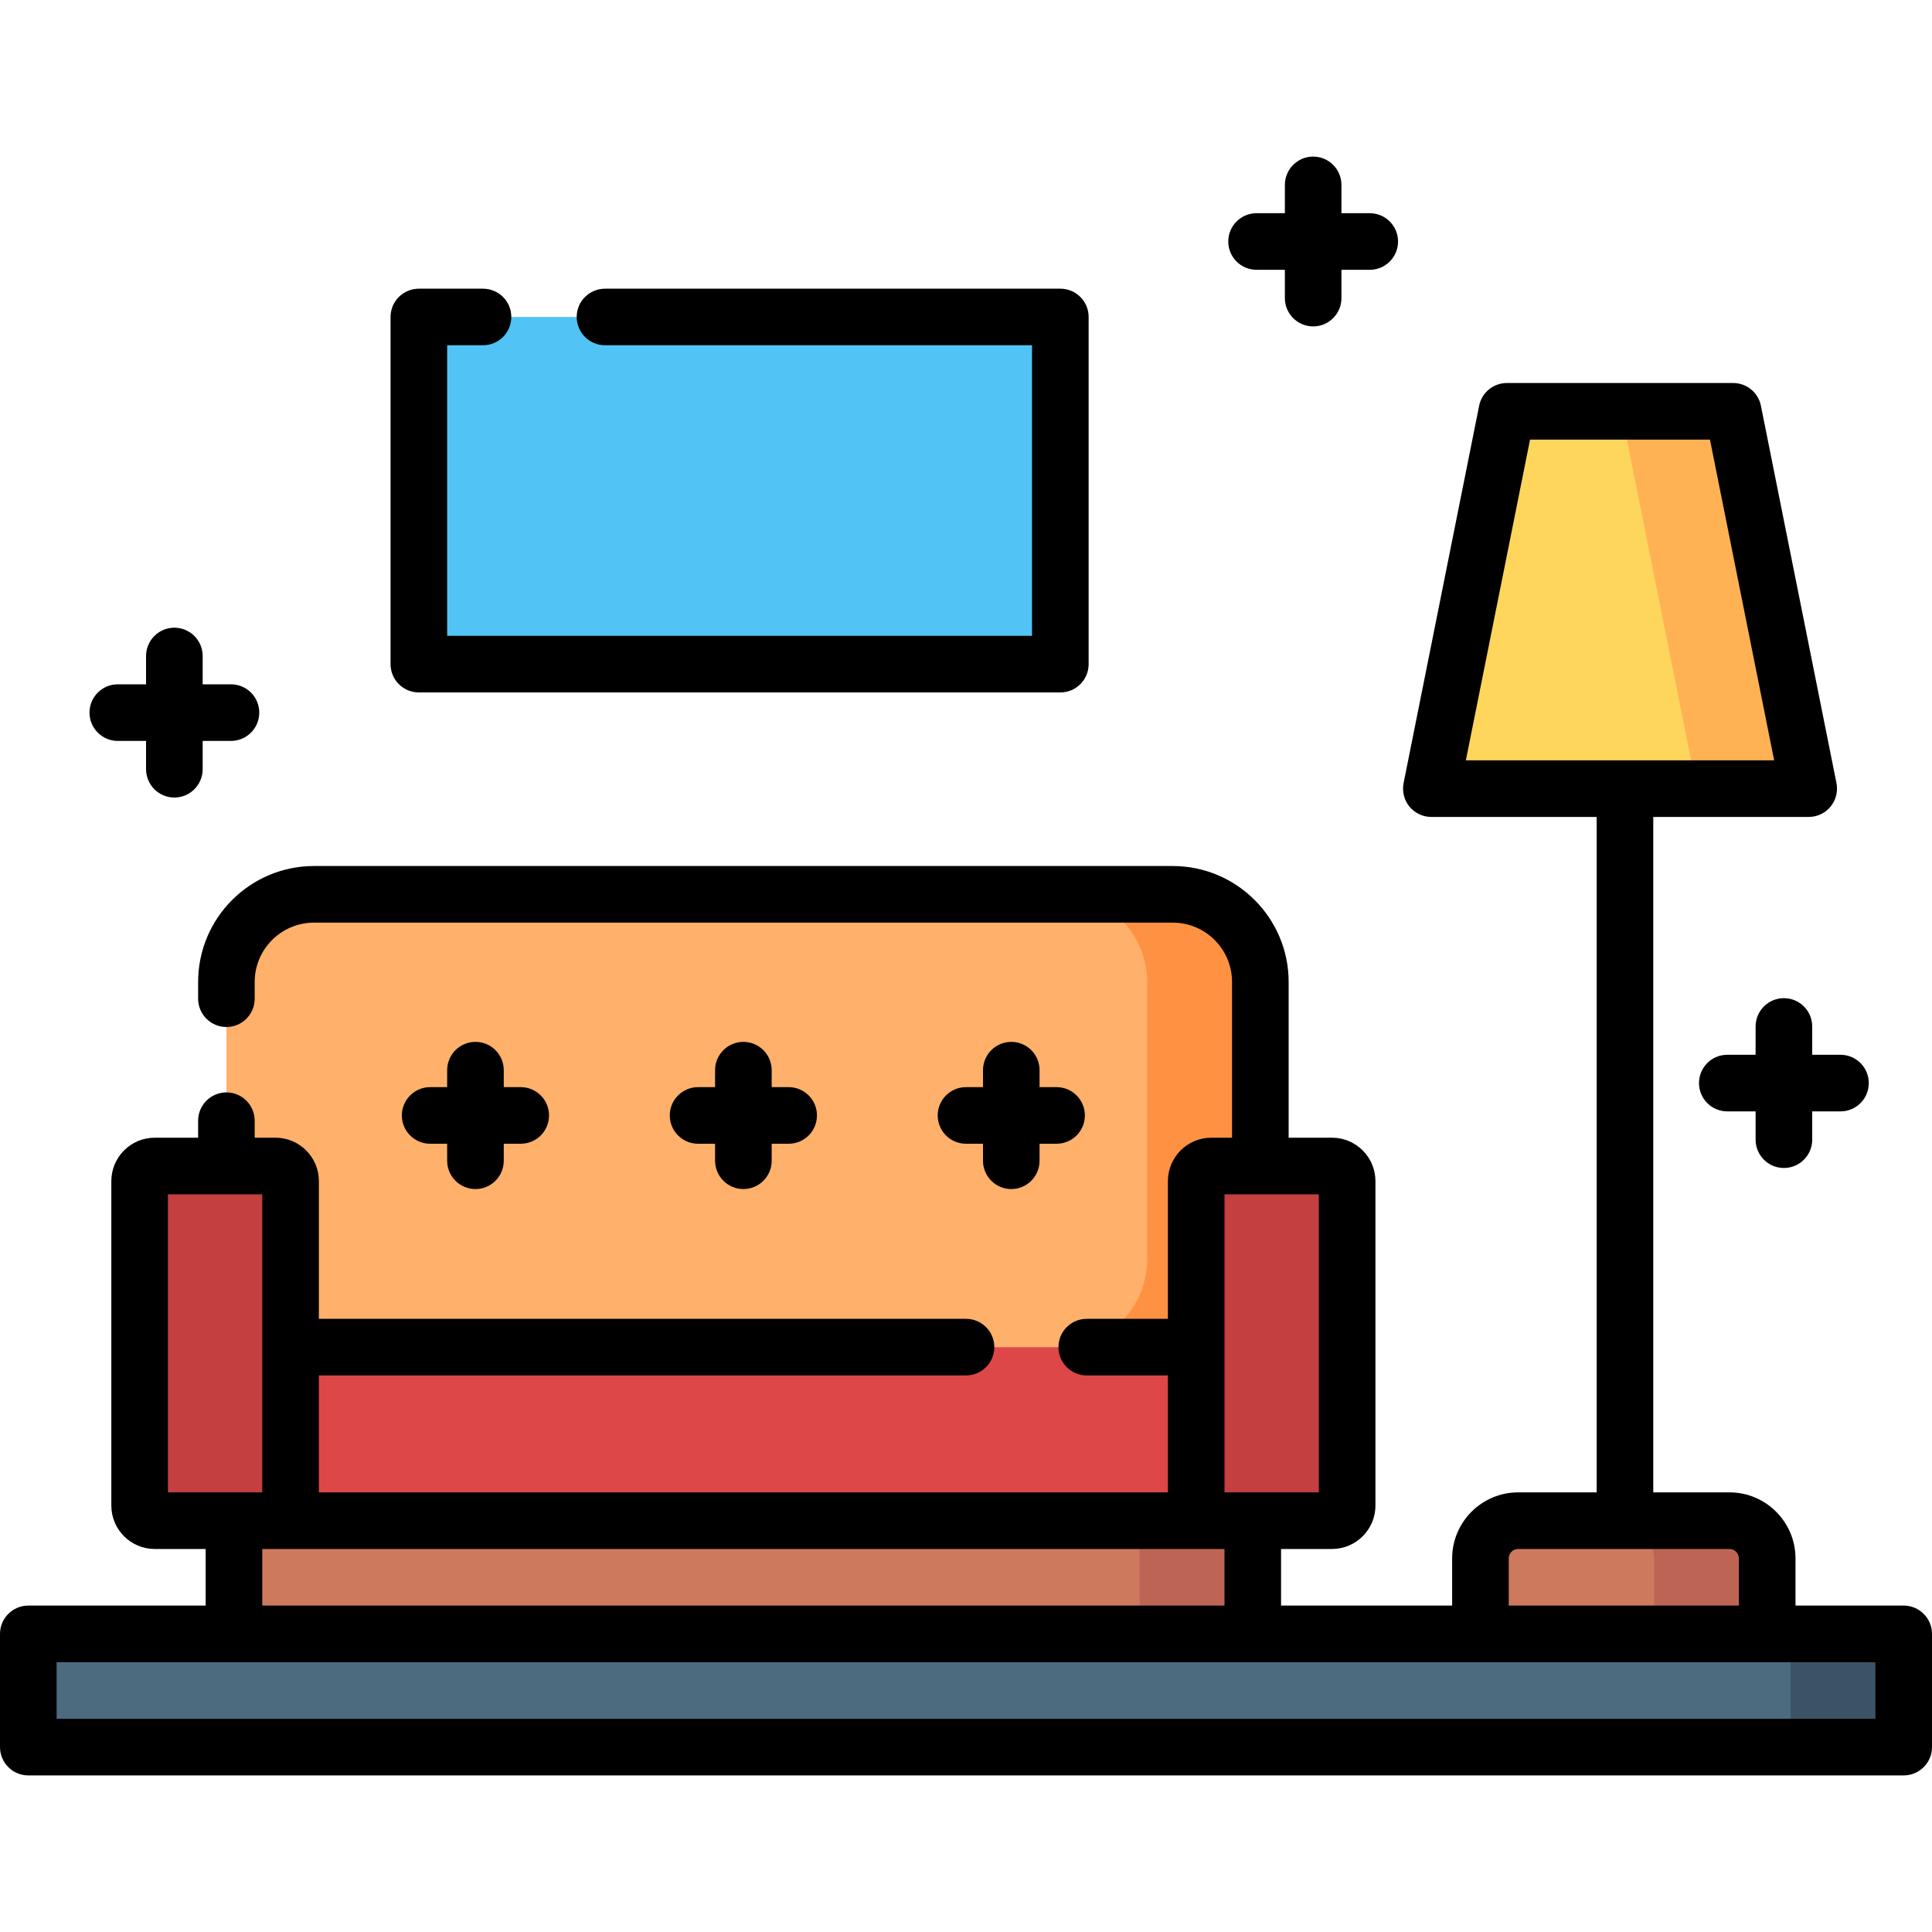
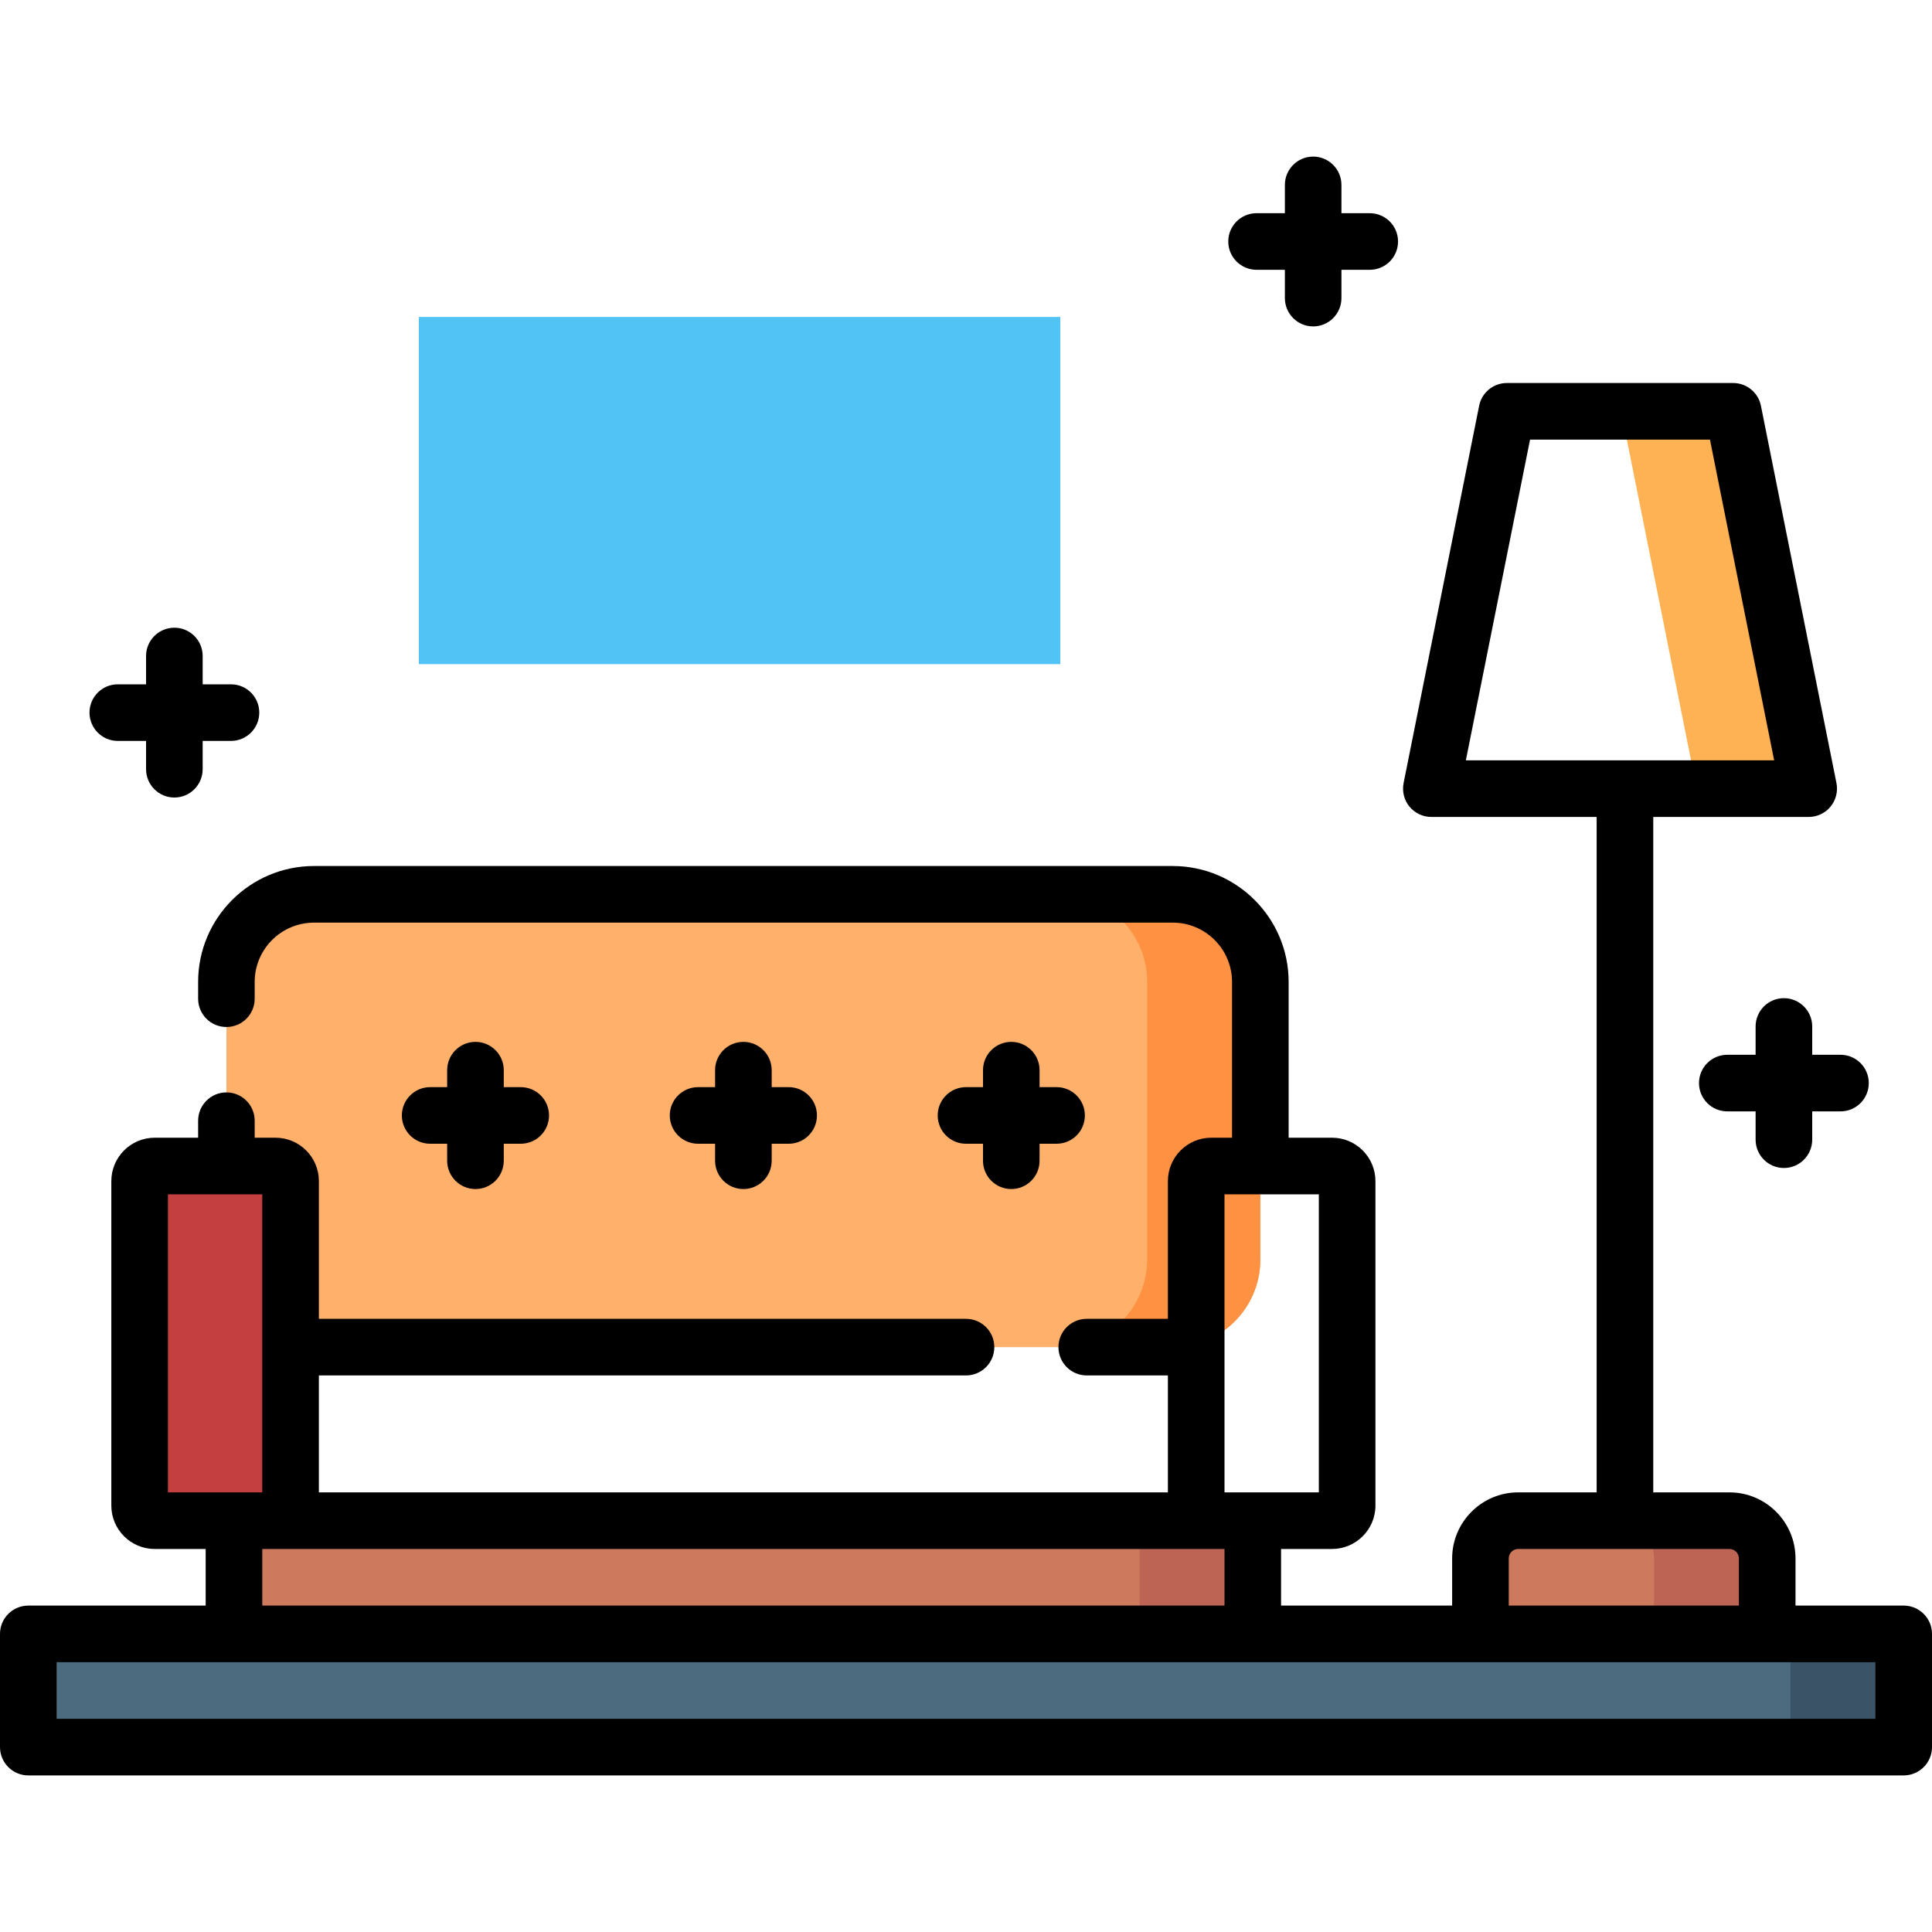
<svg xmlns="http://www.w3.org/2000/svg" width="40" height="40" viewBox="0 0 40 40" fill="none">
  <path d="M21.953 6.562H8.672V13.75H21.953V6.562Z" fill="#51C4F5" />
  <path d="M39.414 33.828H0.586V36.172H39.414V33.828Z" fill="#4C6B7F" />
  <path d="M39.414 33.828H37.07V36.172H39.414V33.828Z" fill="#3B5366" />
  <path d="M24.28 27.891H6.501C5.5 27.891 4.688 27.078 4.688 26.077V20.329C4.688 19.328 5.5 18.516 6.501 18.516H24.28C25.282 18.516 26.094 19.328 26.094 20.329V26.077C26.094 27.078 25.282 27.891 24.28 27.891Z" fill="#FFB06A" />
  <path d="M24.28 18.516H21.936C22.938 18.516 23.75 19.328 23.75 20.329V26.077C23.75 27.078 22.938 27.891 21.936 27.891H24.28C25.282 27.891 26.094 27.078 26.094 26.077V20.329C26.094 19.328 25.282 18.516 24.28 18.516Z" fill="#FF9242" />
-   <path d="M37.447 16.328H29.634L31.198 8.516H35.883L37.447 16.328Z" fill="#FFD65C" />
  <path d="M35.883 8.516H33.565L35.129 16.328H37.447L35.883 8.516Z" fill="#FFB254" />
  <path d="M36.588 33.828H30.651V32.266C30.651 31.834 31.001 31.484 31.432 31.484H35.807C36.239 31.484 36.588 31.834 36.588 32.266V33.828Z" fill="#CD795E" />
  <path d="M35.807 31.484H33.463C33.895 31.484 34.245 31.834 34.245 32.266V33.828H36.588V32.266C36.588 31.834 36.239 31.484 35.807 31.484Z" fill="#BE6454" />
-   <path d="M24.766 27.891H6.016V31.484H24.766V27.891Z" fill="#DE4747" />
  <path d="M6.016 31.484H3.203C3.031 31.484 2.891 31.345 2.891 31.172V24.453C2.891 24.28 3.031 24.141 3.203 24.141H5.703C5.876 24.141 6.016 24.28 6.016 24.453V31.484Z" fill="#C43F3F" />
-   <path d="M27.578 31.484H24.766V24.453C24.766 24.28 24.905 24.141 25.078 24.141H27.578C27.751 24.141 27.891 24.28 27.891 24.453V31.172C27.891 31.345 27.751 31.484 27.578 31.484Z" fill="#C43F3F" />
  <path d="M25.938 31.484H4.844V33.828H25.938V31.484Z" fill="#CD795E" />
  <path d="M25.938 31.484H23.594V33.828H25.938V31.484Z" fill="#BE6454" />
  <path d="M26.016 5.586H26.602V6.172C26.602 6.495 26.864 6.758 27.188 6.758C27.511 6.758 27.773 6.495 27.773 6.172V5.586H28.359C28.683 5.586 28.945 5.324 28.945 5C28.945 4.676 28.683 4.414 28.359 4.414H27.773V3.828C27.773 3.505 27.511 3.242 27.188 3.242C26.864 3.242 26.602 3.505 26.602 3.828V4.414H26.016C25.692 4.414 25.43 4.676 25.43 5C25.43 5.324 25.692 5.586 26.016 5.586Z" fill="black" />
  <path d="M37.52 21.252C37.52 20.928 37.257 20.666 36.934 20.666C36.61 20.666 36.348 20.928 36.348 21.252V21.838H35.762C35.438 21.838 35.176 22.1 35.176 22.424C35.176 22.748 35.438 23.01 35.762 23.01H36.348V23.596C36.348 23.919 36.61 24.182 36.934 24.182C37.257 24.182 37.52 23.919 37.52 23.596V23.01H38.105C38.429 23.01 38.691 22.748 38.691 22.424C38.691 22.1 38.429 21.838 38.105 21.838H37.52V21.252Z" fill="black" />
  <path d="M2.438 15.34H3.024V15.925C3.024 16.249 3.287 16.512 3.61 16.512C3.934 16.512 4.196 16.249 4.196 15.925V15.34H4.782C5.106 15.34 5.368 15.077 5.368 14.754C5.368 14.43 5.106 14.168 4.782 14.168H4.196V13.582C4.196 13.258 3.934 12.996 3.61 12.996C3.287 12.996 3.024 13.258 3.024 13.582V14.168H2.438C2.115 14.168 1.853 14.43 1.853 14.754C1.853 15.077 2.115 15.34 2.438 15.34Z" fill="black" />
  <path d="M9.844 21.571C9.52 21.571 9.258 21.833 9.258 22.157V22.508H8.906C8.583 22.508 8.32 22.77 8.32 23.094C8.32 23.418 8.583 23.68 8.906 23.68H9.258V24.032C9.258 24.355 9.52 24.618 9.844 24.618C10.167 24.618 10.43 24.355 10.43 24.032V23.68H10.781C11.105 23.68 11.367 23.418 11.367 23.094C11.367 22.77 11.105 22.508 10.781 22.508H10.43V22.157C10.43 21.833 10.167 21.571 9.844 21.571Z" fill="black" />
  <path d="M20.938 21.571C20.614 21.571 20.352 21.833 20.352 22.157V22.508H20C19.676 22.508 19.414 22.77 19.414 23.094C19.414 23.418 19.676 23.68 20 23.68H20.352V24.032C20.352 24.355 20.614 24.618 20.938 24.618C21.261 24.618 21.523 24.355 21.523 24.032V23.68H21.875C22.199 23.68 22.461 23.418 22.461 23.094C22.461 22.77 22.199 22.508 21.875 22.508H21.523V22.157C21.523 21.833 21.261 21.571 20.938 21.571Z" fill="black" />
  <path d="M15.391 21.571C15.067 21.571 14.805 21.833 14.805 22.157V22.508H14.453C14.13 22.508 13.867 22.77 13.867 23.094C13.867 23.418 14.13 23.68 14.453 23.68H14.805V24.032C14.805 24.355 15.067 24.618 15.391 24.618C15.714 24.618 15.977 24.355 15.977 24.032V23.68H16.328C16.652 23.68 16.914 23.418 16.914 23.094C16.914 22.77 16.652 22.508 16.328 22.508H15.977V22.157C15.977 21.833 15.714 21.571 15.391 21.571Z" fill="black" />
-   <path d="M8.672 14.336H21.953C22.277 14.336 22.539 14.074 22.539 13.75V6.562C22.539 6.239 22.277 5.977 21.953 5.977H12.526C12.202 5.977 11.94 6.239 11.94 6.562C11.94 6.886 12.202 7.148 12.526 7.148H21.367V13.164H9.258V7.148H10C10.324 7.148 10.586 6.886 10.586 6.562C10.586 6.239 10.324 5.977 10 5.977H8.672C8.348 5.977 8.086 6.239 8.086 6.562V13.75C8.086 14.074 8.348 14.336 8.672 14.336Z" fill="black" />
  <path d="M39.414 33.242H37.174V32.266C37.174 31.512 36.561 30.898 35.807 30.898H34.229V16.914H37.447C37.623 16.914 37.789 16.835 37.9 16.7C38.011 16.564 38.056 16.385 38.022 16.213L36.458 8.401C36.403 8.127 36.163 7.93 35.883 7.93H31.198C30.919 7.93 30.678 8.127 30.624 8.401L29.06 16.213C29.026 16.385 29.07 16.564 29.181 16.7C29.293 16.835 29.459 16.914 29.634 16.914H33.057V30.898H31.432C30.678 30.898 30.065 31.512 30.065 32.266V33.242H26.523V32.07H27.578C28.073 32.07 28.477 31.667 28.477 31.172V24.453C28.477 23.958 28.073 23.555 27.578 23.555H26.68V20.33C26.68 19.006 25.603 17.93 24.28 17.93H6.502C5.178 17.93 4.102 19.006 4.102 20.33V20.677C4.102 21.001 4.364 21.263 4.688 21.263C5.011 21.263 5.273 21.001 5.273 20.677V20.33C5.273 19.652 5.824 19.102 6.502 19.102H24.28C24.957 19.102 25.508 19.652 25.508 20.33V23.555H25.078C24.583 23.555 24.18 23.958 24.18 24.453V27.305H22.5C22.176 27.305 21.914 27.567 21.914 27.891C21.914 28.214 22.176 28.477 22.5 28.477H24.18V30.898H6.602V28.477H20C20.324 28.477 20.586 28.214 20.586 27.891C20.586 27.567 20.324 27.305 20 27.305H6.602V24.453C6.602 23.958 6.199 23.555 5.703 23.555H5.273V23.203C5.273 22.88 5.011 22.617 4.688 22.617C4.364 22.617 4.102 22.88 4.102 23.203V23.555H3.203C2.708 23.555 2.305 23.958 2.305 24.453V31.172C2.305 31.667 2.708 32.07 3.203 32.07H4.258V33.242H0.586C0.262 33.242 0 33.505 0 33.828V36.172C0 36.495 0.262 36.758 0.586 36.758H39.414C39.738 36.758 40 36.495 40 36.172V33.828C40 33.505 39.738 33.242 39.414 33.242ZM31.678 9.102H35.403L36.732 15.742H30.349L31.678 9.102ZM31.237 32.266C31.237 32.158 31.324 32.07 31.432 32.07H35.807C35.915 32.07 36.002 32.158 36.002 32.266V33.242H31.237V32.266ZM25.352 27.891V24.727H27.305V30.898H25.938H25.352V27.891ZM3.477 24.727H5.43V27.891V30.898H4.844H3.477V24.727ZM5.43 32.07H6.016H24.766H25.352V33.242H5.43V32.07ZM38.828 35.586H1.172V34.414H4.844H25.938H30.651H36.588H38.828V35.586Z" fill="black" />
</svg>